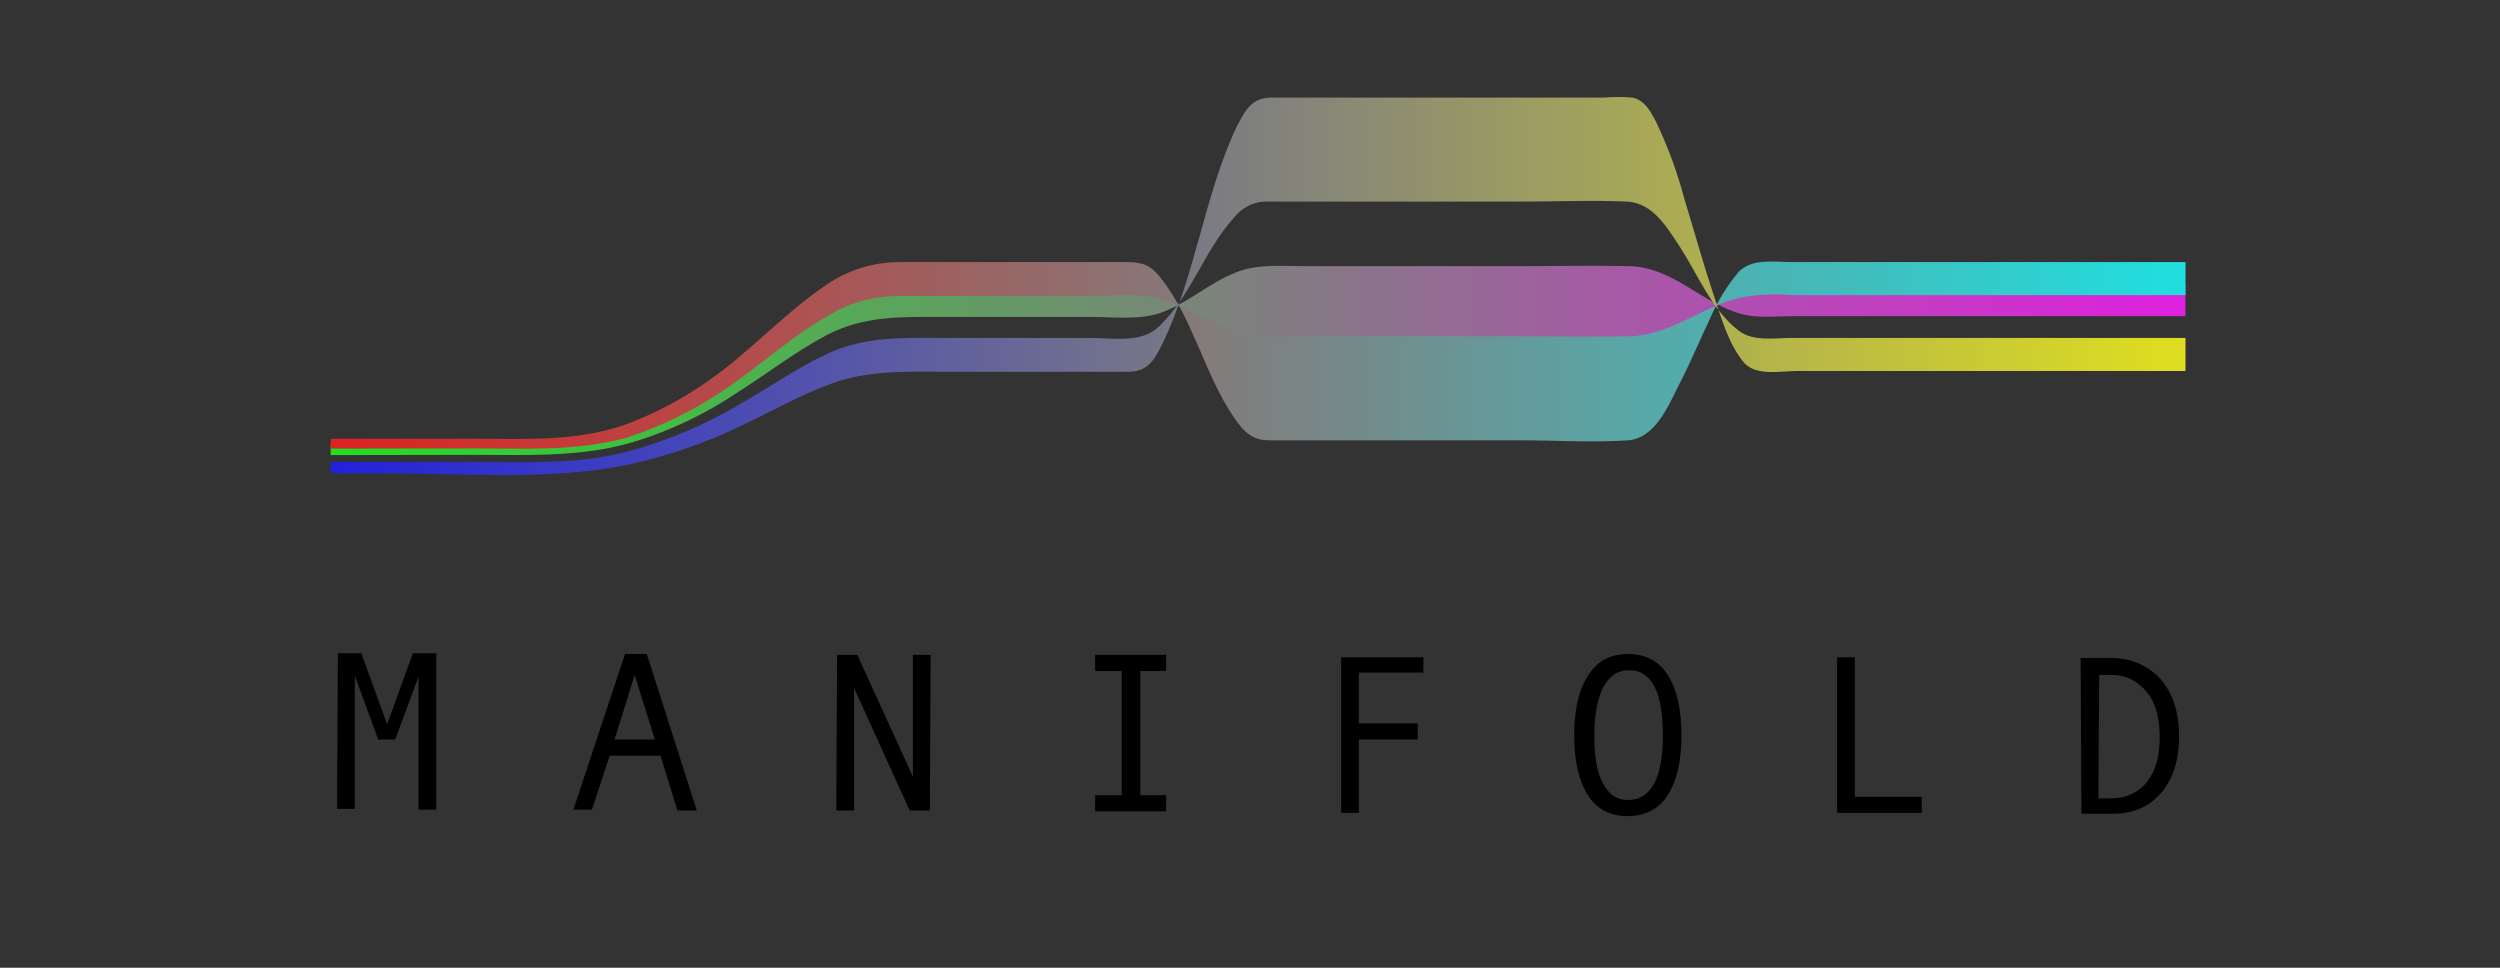
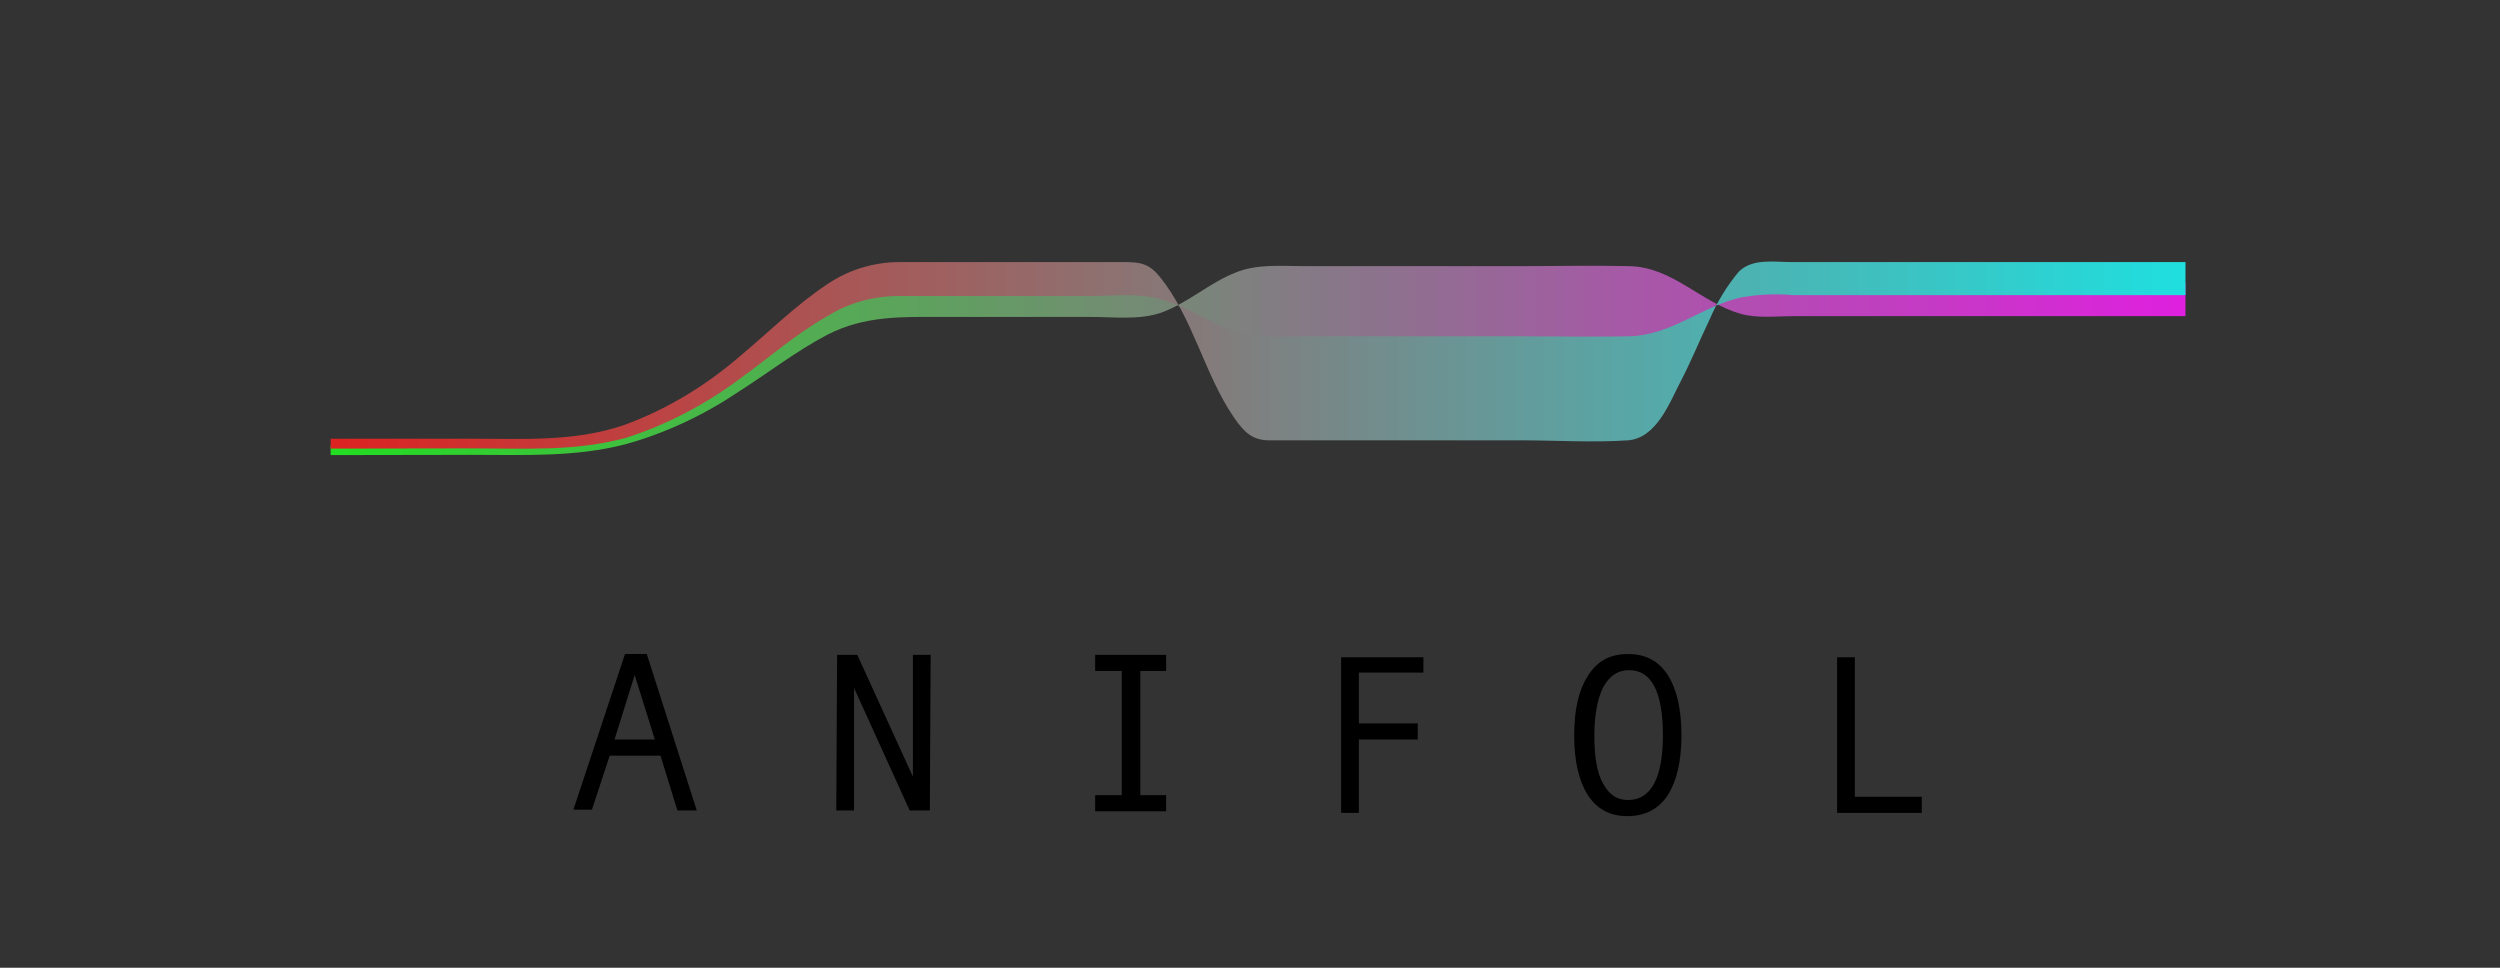
<svg xmlns="http://www.w3.org/2000/svg" xmlns:xlink="http://www.w3.org/1999/xlink" version="1.1" id="Layer_1" x="0px" y="0px" viewBox="0 0 310 120" style="enable-background:new 0 0 310 120;" xml:space="preserve">
  <rect x="0" y="0" width="310" height="120" fill="#333333" stroke="none" />
  <style type="text/css">
	.st0{clip-path:url(#SVGID_2_);}
	.st1{fill:url(#SVGID_3_);}
	.st2{fill:url(#SVGID_4_);}
	.st3{fill:url(#SVGID_5_);}
</style>
  <title>manifold</title>
-   <path d="M54.1,100.4h-2.2V83.9L49,91.7h-2.1L44,83.8v16.5h-2.2L41.9,81h2.9l3.2,8.8l3.2-8.8h2.9L54.1,100.4z" />
  <path d="M86.4,100.5H84l-2.1-6.8h-6.3l-2.2,6.7h-2.3l6.4-19.3h2.7L86.4,100.5z M81.2,91.7l-2.5-8l-2.5,8H81.2z" />
  <path d="M115.3,100.5h-2.5l-6.9-15.2v15.2h-2.2l0.1-19.3h2.5l6.9,15.1V81.2h2.2L115.3,100.5z" />
  <path d="M144.6,100.6h-8.8v-2h3.3V83.2h-3.3v-2h8.8v2h-3.2v15.4h3.2V100.6z" />
  <path d="M176.5,83.4h-8v6.3h7.3v2h-7.3v9.1h-2.2V81.5h10.2V83.4z" />
  <path d="M201.9,81.1c2.2,0,3.8,0.9,4.9,2.6c1.1,1.7,1.7,4.2,1.7,7.5c0,3.2-0.6,5.7-1.7,7.4s-2.8,2.6-5,2.6s-3.8-0.9-4.9-2.6  c-1.1-1.7-1.7-4.2-1.7-7.4c0-3.3,0.6-5.7,1.7-7.4C198.1,81.9,199.7,81.1,201.9,81.1z M201.9,99.2c2.8,0,4.3-2.7,4.3-8  c0-5.4-1.4-8.1-4.2-8.1c-1.4,0-2.4,0.7-3.2,2.1c-0.7,1.4-1.1,3.4-1.1,6s0.3,4.6,1.1,6S200.5,99.2,201.9,99.2z" />
  <path d="M238.3,100.8h-10.5V81.5h2.2v17.3h8.3V100.8z" />
-   <path d="M258,81.6h3.8c2.5,0,4.5,0.9,6.1,2.6c1.5,1.7,2.3,4.1,2.3,7.1c0,3.1-0.8,5.4-2.3,7.1s-3.5,2.5-5.9,2.5h-3.9L258,81.6z   M260.2,99h1.6c1.8,0,3.3-0.7,4.4-2c1.1-1.4,1.6-3.2,1.6-5.6s-0.5-4.3-1.6-5.6s-2.5-2.1-4.3-2.1h-1.6L260.2,99z" />
  <g>
    <g>
      <defs>
        <rect id="SVGID_1_" x="41" y="9" width="230" height="92" />
      </defs>
      <clipPath id="SVGID_2_">
        <use xlink:href="#SVGID_1_" style="overflow:visible;" />
      </clipPath>
      <g class="st0">
        <linearGradient id="SVGID_3_" gradientUnits="userSpaceOnUse" x1="0.2" y1="766.728" x2="310" y2="766.728" gradientTransform="matrix(1 0 0 1 0 -722)">
          <stop offset="0" style="stop-color:#00FF00" />
          <stop offset="1" style="stop-color:#FF00FF" />
        </linearGradient>
        <path class="st1" d="M0.2,56.5v-1.3h58.4c6.3,0,12.7,0.3,18.8-1.5c5.1-1.7,9.9-4.3,14.2-7.7c3.6-2.7,7-5.8,10.9-8.2     c2.7-1.7,5.8-2.6,9-2.6c1.8,0,3.5,0,5.3,0h18.4c2.8,0,6.2-0.6,8.6,0.9c3.6,2.2,5.8,6.1,9.3,8.6c2.5,1.8,5.6,1.3,8.5,1.3h26.8     c4.5,0,9,0.2,13.5,0c6.1-0.2,8.7-7.7,13.8-10.3c2-1,4.5-0.6,6.6-0.6H310v4.1h-87.6c-2.2,0-4.5,0.3-6.6-0.3     c-4.9-1.4-8.4-5.8-13.8-5.9c-4.5-0.1-9,0-13.5,0h-26.8c-2.9,0-5.8-0.3-8.5,0.8c-3.3,1.3-5.9,3.8-9.3,5c-2.7,0.9-5.8,0.5-8.6,0.5     h-18.4c-5,0-9.6-0.2-14.3,2.2c-3.8,2-7.3,4.7-10.9,7c-4.3,2.9-9.1,5.2-14.2,6.6c-6.2,1.6-12.5,1.3-18.8,1.3L0.2,56.5L0.2,56.5z" />
        <linearGradient id="SVGID_4_" gradientUnits="userSpaceOnUse" x1="0.2" y1="766.066" x2="310" y2="766.066" gradientTransform="matrix(1 0 0 1 0 -722)">
          <stop offset="0" style="stop-color:#FF0000" />
          <stop offset="1" style="stop-color:#00FFFF" />
        </linearGradient>
        <path class="st2" d="M0.2,55.7v-1.3h58.4c6.3,0,12.7,0.4,18.8-1.7c5.2-1.9,10-4.8,14.2-8.4c3.6-3,7-6.4,10.9-9     c2.6-1.8,5.8-2.8,9-2.8h28c1.9,0,3,0.2,4.3,1.8c4.2,5.2,5.5,12.1,9.3,17.6c1.2,1.7,2.2,2.7,4.3,2.7c1.4,0,2.8,0,4.2,0h26.8     c4.5,0,9.1,0.3,13.5,0c3.5-0.3,5.1-4.6,6.5-7.3c1.3-2.5,2.4-5.2,3.6-7.7c0.9-2.1,2.1-4.1,3.6-5.9c1.7-1.7,4.4-1.2,6.6-1.2H310     v4.1h-87.6c-2.2-0.2-4.4-0.1-6.6,0.3c-4.8,1.1-8.6,4.7-13.8,4.8c-4.5,0.1-9,0-13.5,0h-26.8c-2.8,0-5.8,0.3-8.5-0.6     c-3.2-1.1-6-3.1-9.3-4c-2.8-0.8-5.8-0.4-8.6-0.4h-18.4c-1.8,0-3.5,0-5.3,0c-3.2,0-6.3,0.8-9,2.5c-3.9,2.2-7.3,5.2-10.9,7.8     c-4.3,3.2-9.1,5.7-14.1,7.3C71.3,56,65,55.6,58.7,55.6L0.2,55.7L0.2,55.7z" />
        <linearGradient id="SVGID_5_" gradientUnits="userSpaceOnUse" x1="0.2" y1="757.463" x2="310" y2="757.463" gradientTransform="matrix(1 0 0 1 0 -722)">
          <stop offset="0" style="stop-color:#0000FF" />
          <stop offset="1" style="stop-color:#FFFF00" />
        </linearGradient>
-         <path class="st3" d="M0.2,58.6v-1.3h58.4c6.3,0,12.6,0.3,18.8-1.2c5-1.3,9.8-3.3,14.2-5.9c3.7-2.1,7.1-4.5,10.9-6.3     c4.7-2.2,9.3-2,14.2-2h18.4c2.9,0,6.4,0.7,8.6-1.4c4-3.8,5.6-9.4,9.3-13.5c1-1.3,2.6-2.1,4.3-2c1.4,0,2.8,0,4.2,0h26.8     c4.5,0,9.1-0.2,13.5,0c3.2,0.2,4.9,3.2,6.5,5.6c2.2,3.4,4,7.9,7.3,10.4c1.8,1.4,4.5,0.9,6.6,0.9H310V46h-87.1     c-2.1,0-5.2,0.7-6.7-1.1c-1.9-2.3-2.8-5.6-3.7-8.3c-1.3-3.9-2.4-7.9-3.6-11.8c-0.9-3.4-2.1-6.7-3.6-9.8c-0.7-1.3-1.4-2.6-2.9-2.9     c-1.2-0.1-2.4-0.1-3.6,0h-41.1c-2.4,0-3.2,1.4-4.3,3.5c-4.1,8.6-5.1,18.5-9.3,27.1c-1.1,2.2-1.9,3.4-4.3,3.4H117     c-4.8,0-9.4-0.2-14,1.5c-3.8,1.4-7.3,3.4-10.9,5.1c-4.5,2.2-9.2,3.8-14.1,4.9c-9.6,2-20.1,1.1-29.9,1.1L0.2,58.6L0.2,58.6z" />
      </g>
    </g>
  </g>
</svg>